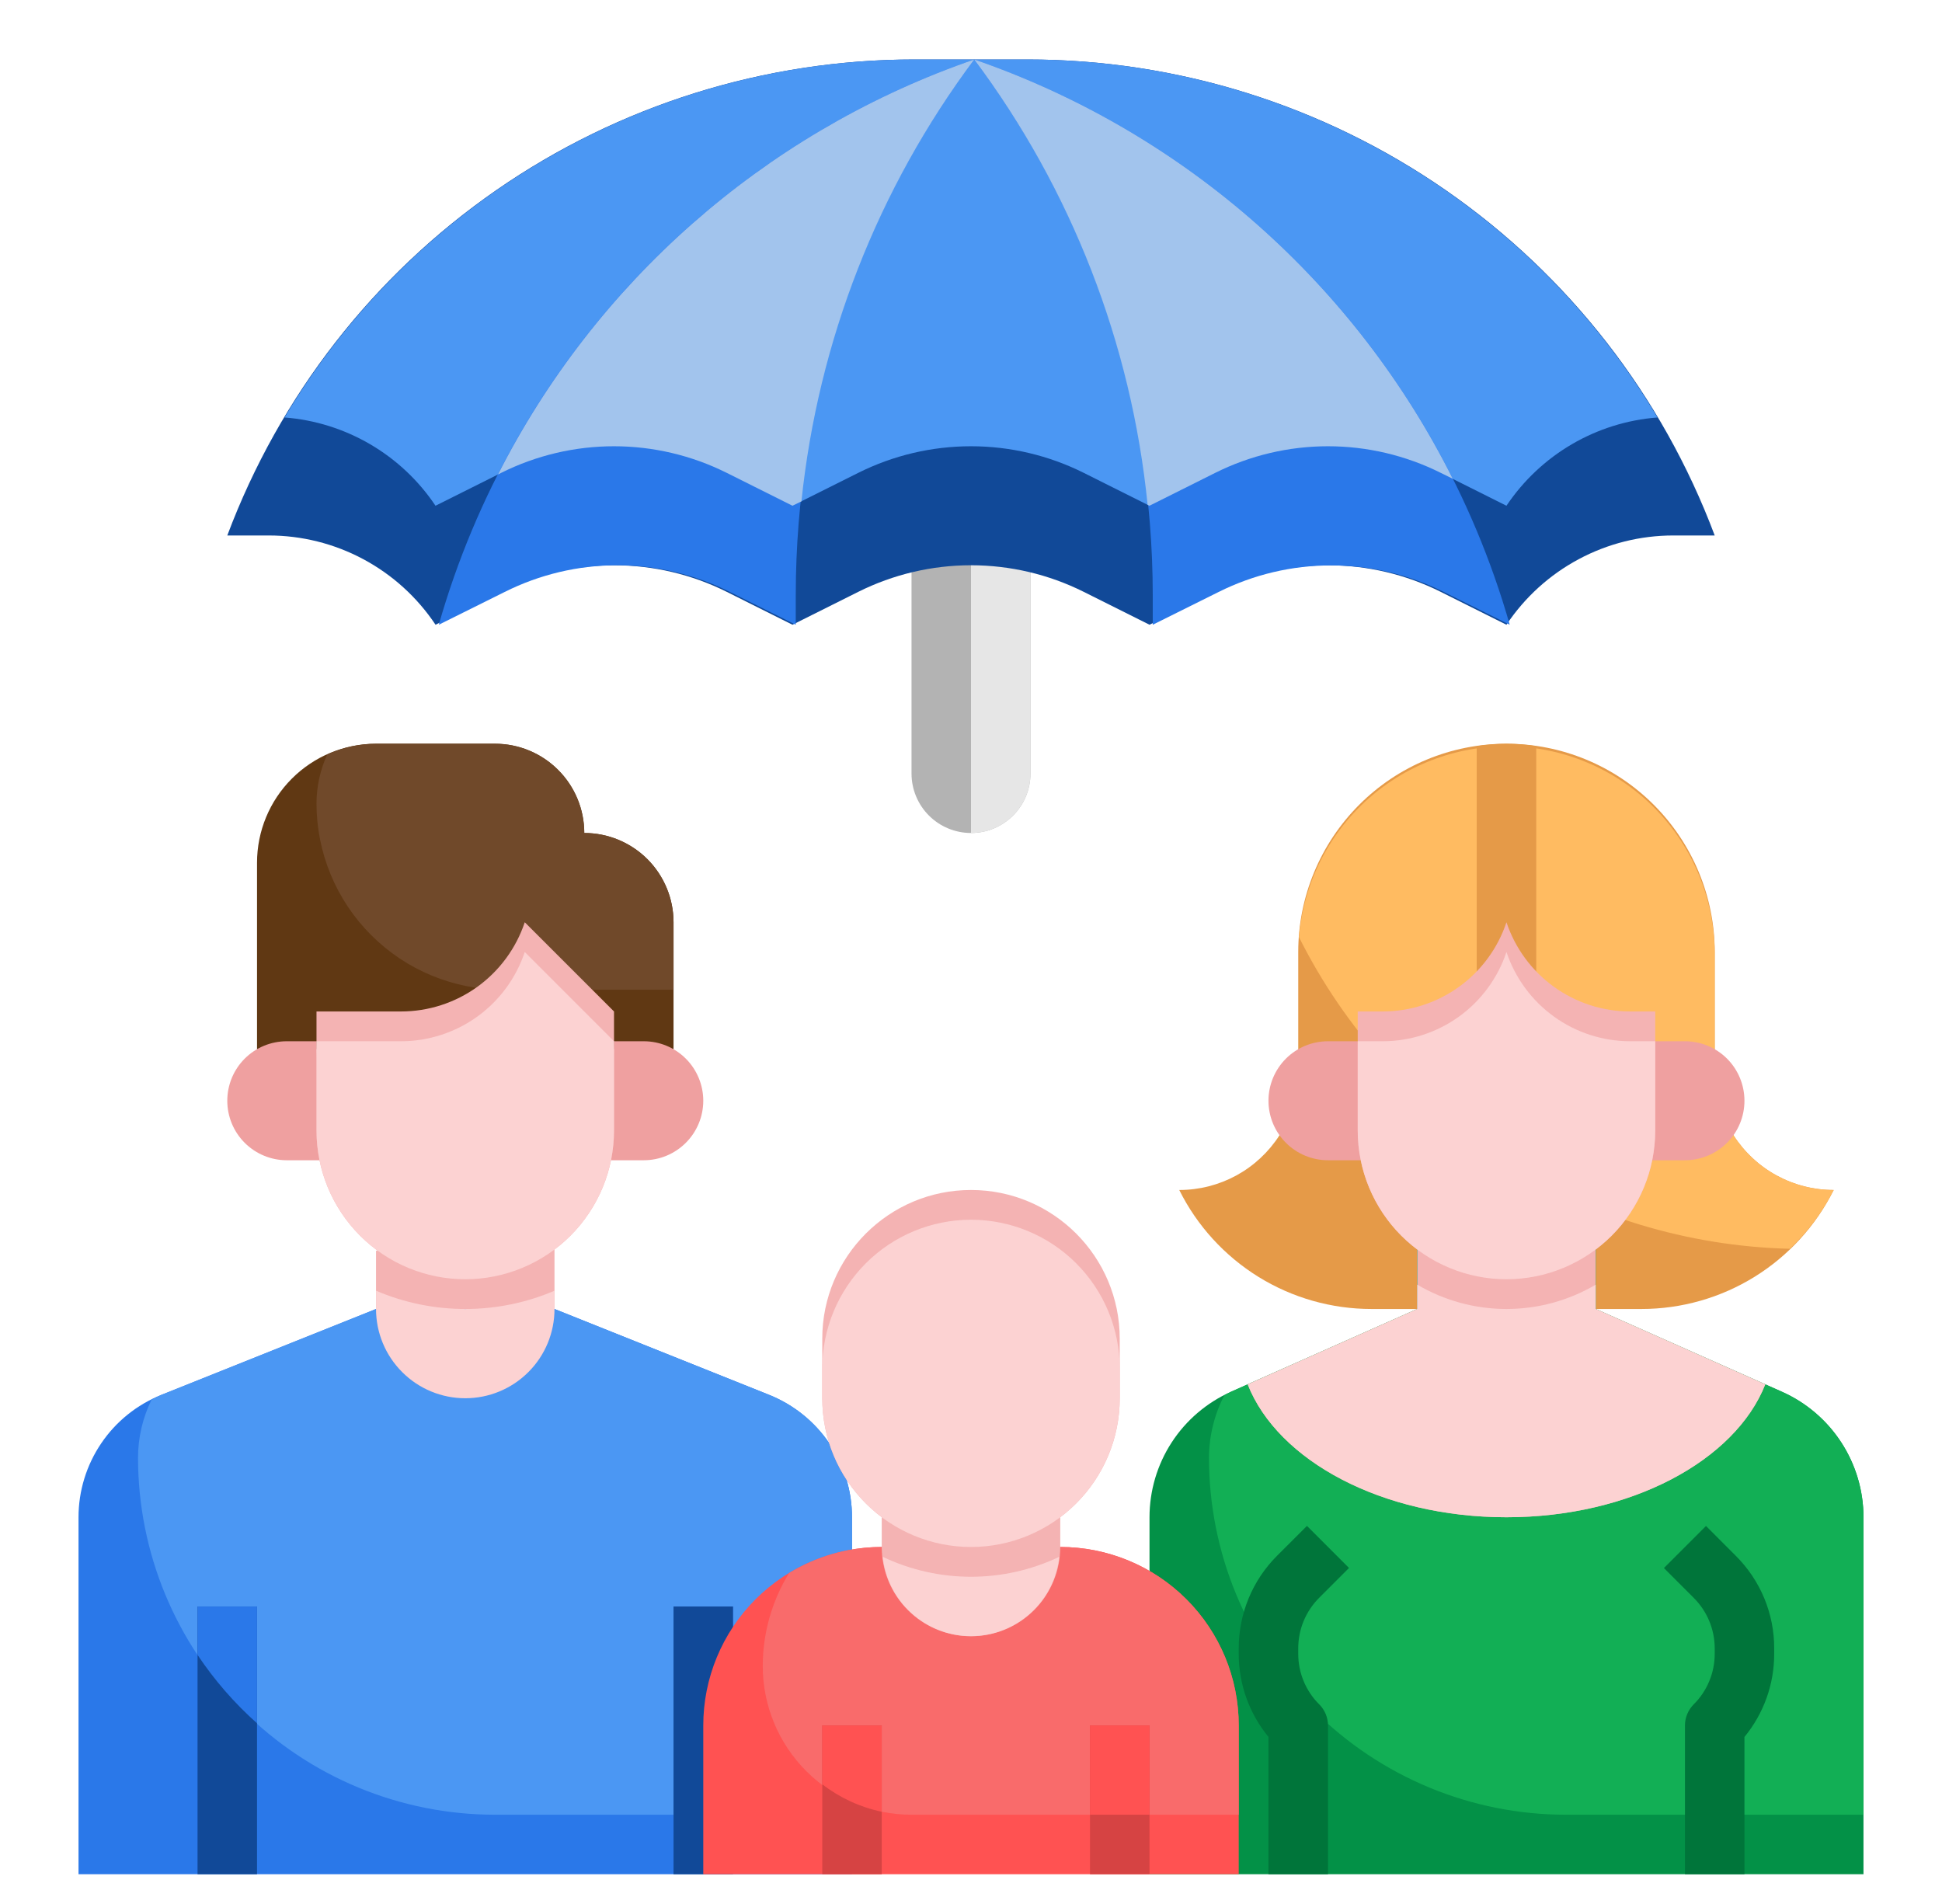
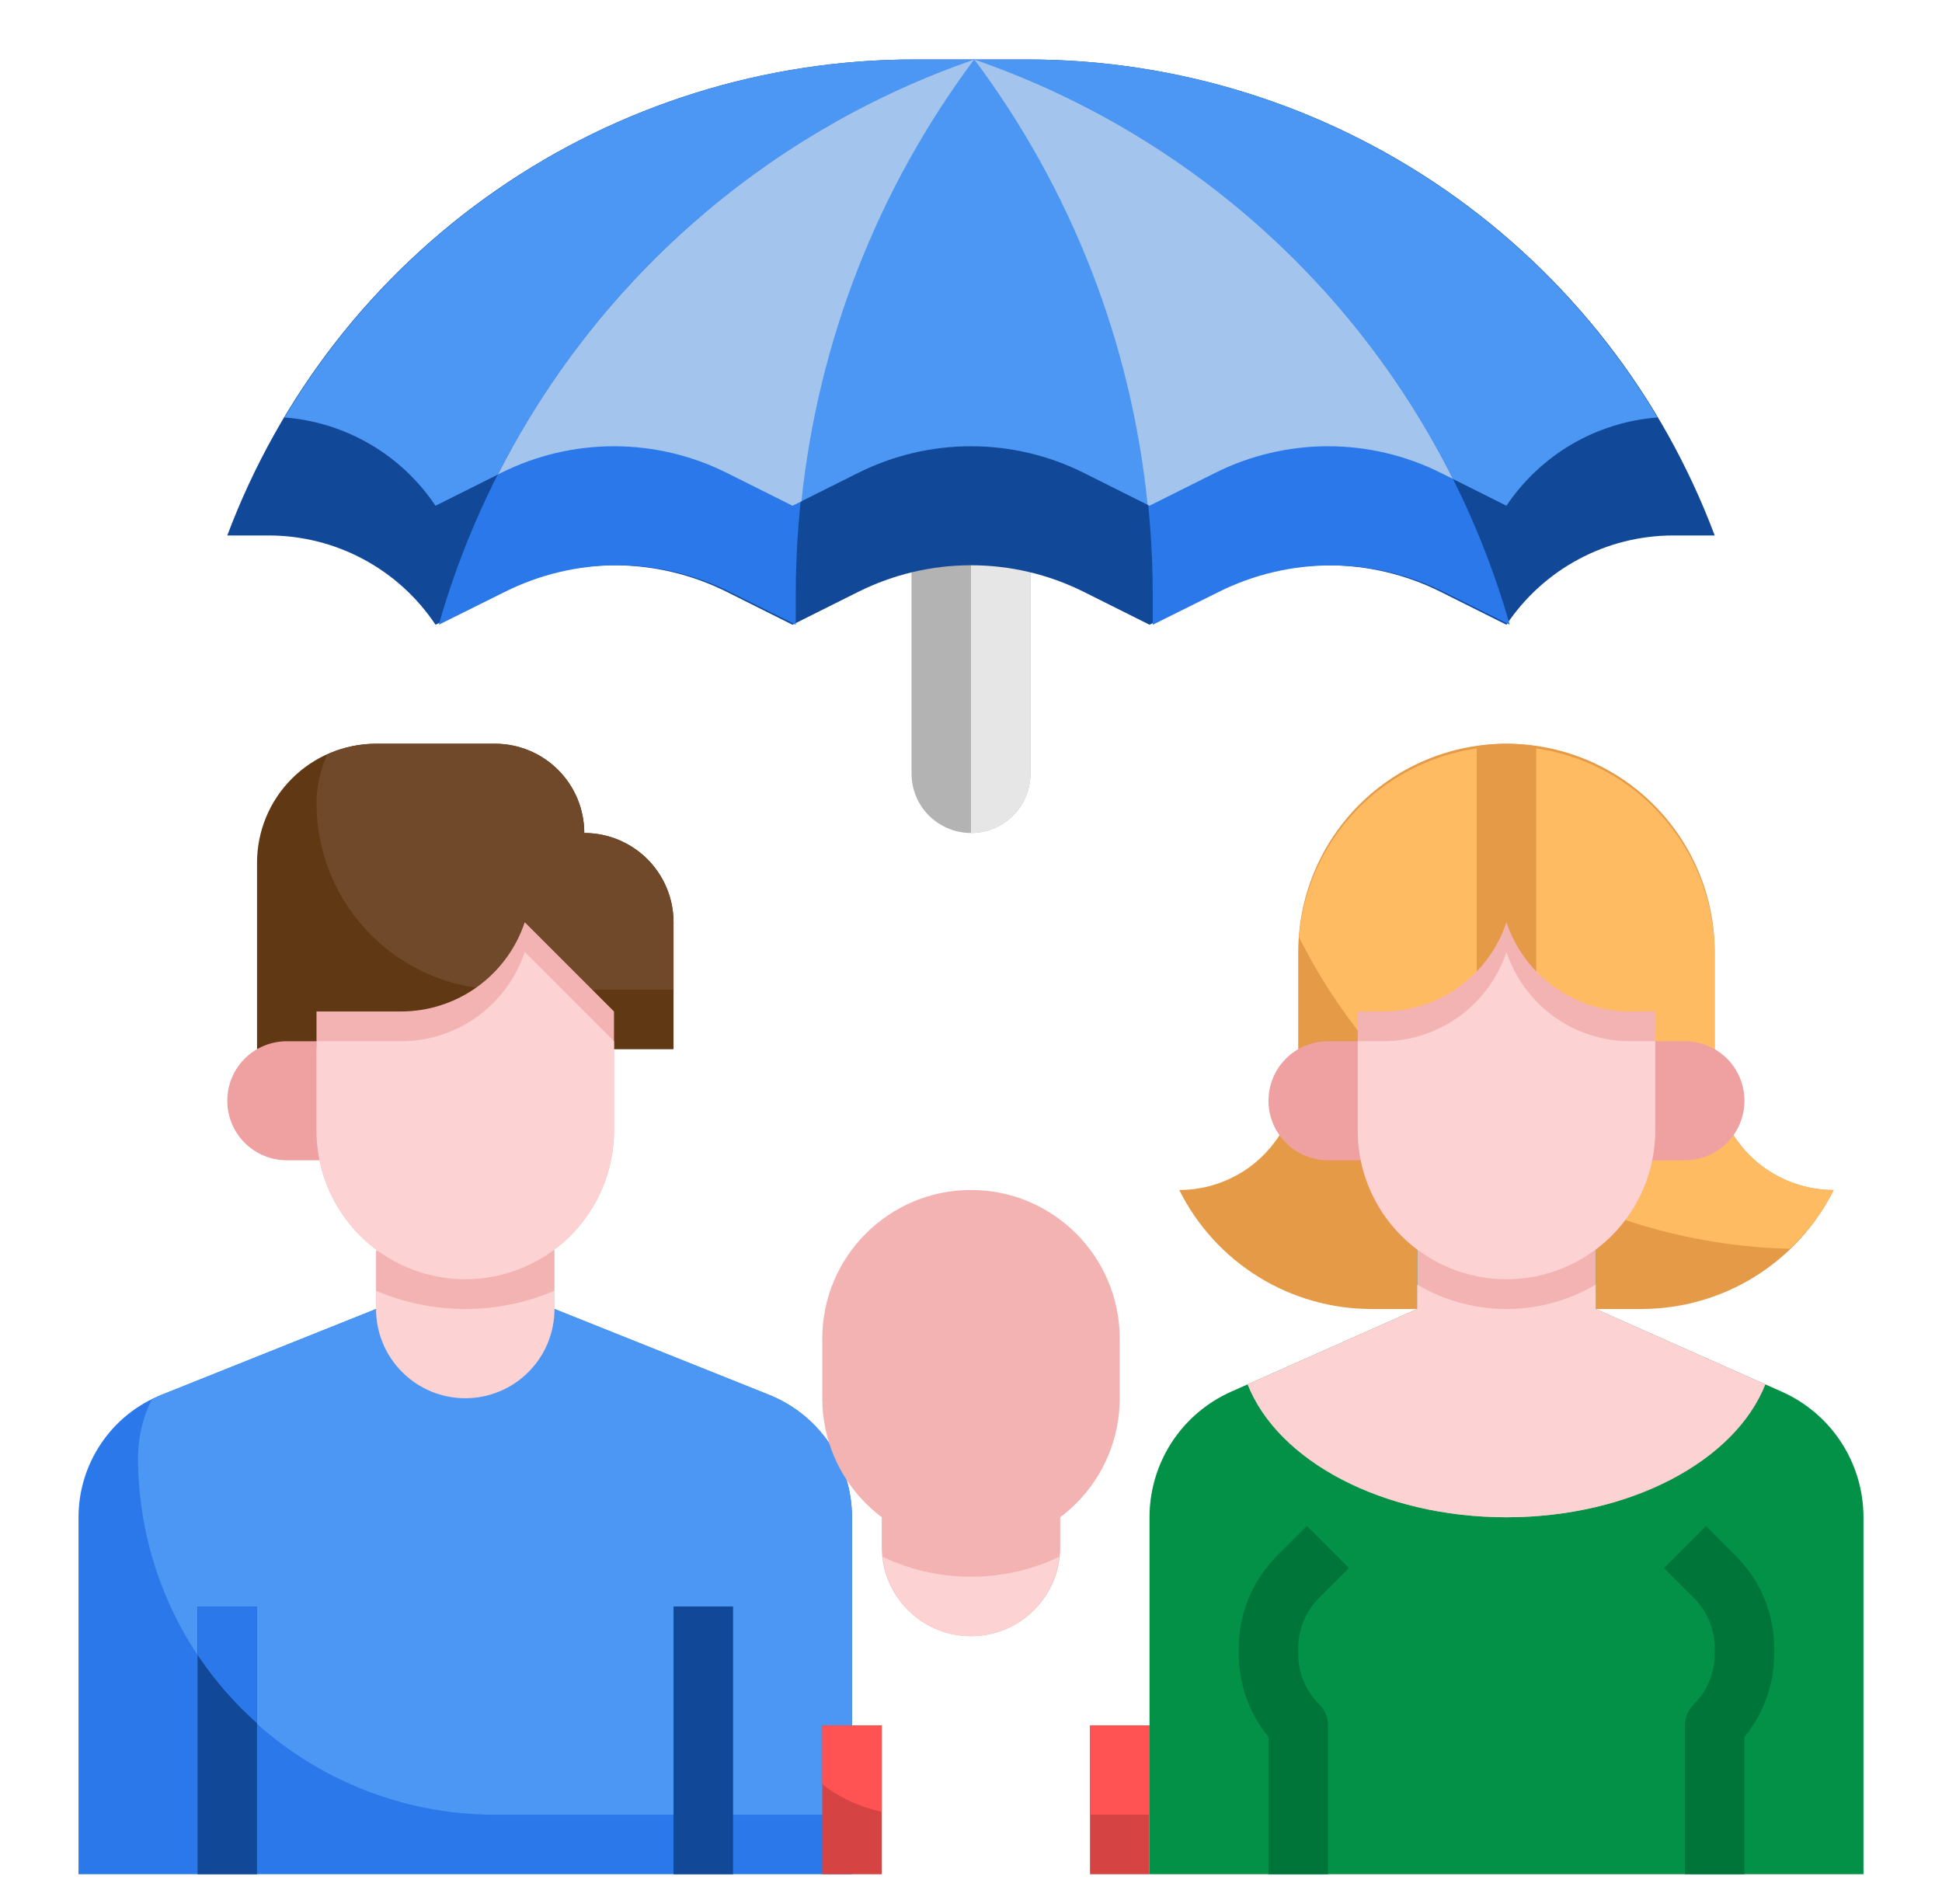
<svg xmlns="http://www.w3.org/2000/svg" width="51" height="50" viewBox="0 0 51 50" fill="none">
  <path d="M41.906 34.375H43.107C44.156 34.375 45.184 34.083 46.076 33.531C46.968 32.979 47.688 32.189 48.156 31.25C47.632 31.251 47.116 31.119 46.656 30.868C46.196 30.617 45.807 30.253 45.524 29.812L45.031 27.553V25C45.031 23.55 44.455 22.159 43.429 21.133C42.404 20.107 41.013 19.531 39.562 19.531C38.112 19.531 36.721 20.107 35.696 21.133C34.67 22.159 34.094 23.55 34.094 25V27.553L33.602 29.812C33.319 30.253 32.93 30.616 32.469 30.868C32.009 31.119 31.493 31.25 30.969 31.25C31.436 32.189 32.157 32.978 33.048 33.531C33.94 34.083 34.968 34.375 36.017 34.375H41.906Z" fill="#E59A48" />
  <path d="M45.523 29.812L45.031 27.553V25C45.014 23.595 44.457 22.25 43.475 21.245C42.494 20.24 41.163 19.651 39.758 19.601C38.354 19.551 36.985 20.043 35.934 20.976C34.883 21.908 34.231 23.209 34.113 24.609C35.317 27.015 37.153 29.047 39.424 30.489C41.695 31.931 44.315 32.727 47.004 32.794C47.474 32.35 47.864 31.827 48.156 31.25C47.632 31.251 47.116 31.12 46.656 30.868C46.195 30.617 45.806 30.253 45.523 29.812Z" fill="#FFBB61" />
  <path d="M48.938 49.219V39.844C48.938 39.146 48.735 38.464 48.355 37.879C47.975 37.294 47.434 36.832 46.796 36.548L41.906 34.375V32.812H37.219V34.375L32.329 36.548C31.692 36.832 31.15 37.294 30.77 37.879C30.39 38.464 30.188 39.146 30.188 39.844V49.219H48.938Z" fill="#039147" />
-   <path d="M48.938 39.844C48.938 39.146 48.735 38.464 48.355 37.879C47.975 37.294 47.434 36.832 46.796 36.548L41.906 34.375V32.812H37.219V34.375L32.329 36.548C32.267 36.576 32.212 36.612 32.152 36.643C31.89 37.149 31.752 37.711 31.75 38.281C31.75 40.768 32.738 43.152 34.496 44.91C36.254 46.669 38.639 47.656 41.125 47.656H48.938V39.844Z" fill="#12AF55" />
  <path d="M39.562 39.844C42.824 39.844 45.567 38.359 46.359 36.355L41.906 34.375V32.812H37.219V34.375L32.766 36.355C33.558 38.363 36.301 39.844 39.562 39.844Z" fill="#F4B3B3" />
  <path d="M41.906 34.375V33.736C41.196 34.154 40.387 34.375 39.562 34.375C38.738 34.375 37.929 34.154 37.219 33.736V34.375L32.766 36.355C33.558 38.363 36.301 39.844 39.562 39.844C42.824 39.844 45.567 38.359 46.359 36.355L41.906 34.375Z" fill="#FCD2D2" />
  <path d="M35.656 27.344H34.875C34.461 27.344 34.063 27.508 33.77 27.801C33.477 28.094 33.312 28.492 33.312 28.906C33.312 29.321 33.477 29.718 33.77 30.011C34.063 30.304 34.461 30.469 34.875 30.469H35.734" fill="#EFA0A0" />
  <path d="M43.469 27.344H44.25C44.664 27.344 45.062 27.508 45.355 27.801C45.648 28.094 45.812 28.492 45.812 28.906C45.812 29.321 45.648 29.718 45.355 30.011C45.062 30.304 44.664 30.469 44.25 30.469H43.391" fill="#EFA0A0" />
  <path d="M34.875 49.219H33.312V45.613C32.805 44.997 32.529 44.224 32.531 43.426V43.291C32.53 42.838 32.619 42.389 32.792 41.971C32.965 41.552 33.22 41.172 33.541 40.852L34.323 40.071L35.427 41.176L34.646 41.957C34.47 42.132 34.331 42.34 34.236 42.569C34.141 42.798 34.093 43.044 34.094 43.292V43.427C34.093 43.674 34.141 43.92 34.236 44.148C34.331 44.377 34.47 44.585 34.646 44.759C34.719 44.832 34.776 44.918 34.816 45.013C34.855 45.108 34.875 45.21 34.875 45.312V49.219Z" fill="#00753A" />
  <path d="M45.812 49.219H44.25V45.312C44.249 45.21 44.27 45.108 44.309 45.013C44.348 44.918 44.406 44.832 44.478 44.759C44.654 44.585 44.794 44.377 44.888 44.148C44.983 43.92 45.032 43.674 45.031 43.427V43.292C45.032 43.044 44.983 42.799 44.888 42.57C44.794 42.342 44.654 42.134 44.478 41.959L43.697 41.178L44.802 40.073L45.583 40.855C45.904 41.174 46.159 41.554 46.333 41.972C46.506 42.391 46.595 42.839 46.593 43.292V43.427C46.596 44.224 46.319 44.998 45.812 45.614V49.219Z" fill="#00753A" />
  <path d="M9.875 32.845V34.375C9.875 34.997 10.122 35.593 10.562 36.032C11.001 36.472 11.597 36.719 12.219 36.719C12.84 36.719 13.437 36.472 13.876 36.032C14.316 35.593 14.562 34.997 14.562 34.375V32.812L9.875 32.845Z" fill="#F4B3B3" />
  <path d="M22.375 49.219V39.844C22.375 39.152 22.168 38.476 21.78 37.903C21.392 37.33 20.841 36.887 20.199 36.63L14.562 34.375H9.875L4.238 36.63C3.596 36.887 3.045 37.33 2.658 37.903C2.27 38.476 2.062 39.152 2.062 39.844V49.219H22.375Z" fill="#2A78E9" />
  <path d="M22.375 39.844C22.375 39.152 22.168 38.476 21.78 37.903C21.392 37.33 20.841 36.887 20.199 36.63L14.562 34.375H9.875L4.238 36.63C4.149 36.666 4.067 36.713 3.981 36.755C3.747 37.23 3.625 37.752 3.625 38.281C3.625 40.768 4.613 43.152 6.371 44.91C8.129 46.669 10.514 47.656 13 47.656H22.375V39.844Z" fill="#4B97F3" />
  <path d="M5.188 42.188H6.75V49.219H5.188V42.188Z" fill="#114998" />
  <path d="M6.75 45.255V42.188H5.188V43.459C5.63 44.122 6.155 44.725 6.75 45.255Z" fill="#2A78E9" />
  <path d="M17.688 42.188H19.25V47.656H17.688V42.188Z" fill="#2A78E9" />
  <path d="M6.75 27.553V22.656C6.75 21.827 7.079 21.033 7.665 20.447C8.251 19.86 9.046 19.531 9.875 19.531H13C13.622 19.531 14.218 19.778 14.657 20.218C15.097 20.657 15.344 21.253 15.344 21.875C15.965 21.875 16.561 22.122 17.001 22.561C17.441 23.001 17.688 23.597 17.688 24.219V27.554" fill="#603813" />
  <path d="M17.688 24.219C17.688 23.597 17.441 23.001 17.001 22.561C16.561 22.122 15.965 21.875 15.344 21.875C15.344 21.253 15.097 20.657 14.657 20.218C14.218 19.778 13.622 19.531 13 19.531H9.875C9.433 19.532 8.996 19.628 8.594 19.812C8.41 20.215 8.314 20.651 8.312 21.094C8.312 22.392 8.828 23.638 9.747 24.556C10.665 25.475 11.911 25.991 13.209 25.991H17.688V24.219Z" fill="#70492A" />
  <path d="M8.312 27.344H7.531C7.117 27.344 6.719 27.508 6.426 27.801C6.133 28.094 5.969 28.492 5.969 28.906C5.969 29.321 6.133 29.718 6.426 30.011C6.719 30.304 7.117 30.469 7.531 30.469H8.391" fill="#EFA0A0" />
-   <path d="M16.125 27.344H16.906C17.321 27.344 17.718 27.508 18.011 27.801C18.304 28.094 18.469 28.492 18.469 28.906C18.469 29.321 18.304 29.718 18.011 30.011C17.718 30.304 17.321 30.469 16.906 30.469H16.047" fill="#EFA0A0" />
  <path d="M16.125 26.562V29.688C16.125 30.724 15.713 31.717 14.981 32.45C14.248 33.182 13.255 33.594 12.219 33.594C11.183 33.594 10.189 33.182 9.457 32.45C8.724 31.717 8.312 30.724 8.312 29.688V26.562H10.53C11.249 26.562 11.95 26.336 12.534 25.916C13.117 25.495 13.554 24.901 13.781 24.219L16.125 26.562Z" fill="#F4B3B3" />
  <path d="M9.875 33.895V34.375C9.875 34.997 10.122 35.593 10.562 36.032C11.001 36.472 11.597 36.719 12.219 36.719C12.84 36.719 13.437 36.472 13.876 36.032C14.316 35.593 14.562 34.997 14.562 34.375V33.895C13.822 34.212 13.024 34.375 12.219 34.375C11.413 34.375 10.616 34.212 9.875 33.895Z" fill="#FCD2D2" />
  <path d="M17.688 42.188H19.25V49.219H17.688V42.188Z" fill="#114998" />
  <path d="M10.53 27.344H8.312V29.688C8.312 30.724 8.724 31.717 9.457 32.45C10.189 33.182 11.183 33.594 12.219 33.594C13.255 33.594 14.248 33.182 14.981 32.45C15.713 31.717 16.125 30.724 16.125 29.688V27.344L13.781 25C13.554 25.683 13.117 26.276 12.534 26.697C11.95 27.117 11.249 27.344 10.53 27.344Z" fill="#FCD2D2" />
-   <path d="M18.469 49.219V45.312C18.469 44.069 18.963 42.877 19.842 41.998C20.721 41.119 21.913 40.625 23.156 40.625H27.844C29.087 40.625 30.279 41.119 31.158 41.998C32.037 42.877 32.531 44.069 32.531 45.312V49.219H18.469Z" fill="#FF5252" />
-   <path d="M32.531 45.312C32.531 44.069 32.037 42.877 31.158 41.998C30.279 41.119 29.087 40.625 27.844 40.625H23.156C22.296 40.625 21.453 40.864 20.72 41.313C20.27 42.047 20.032 42.89 20.031 43.75C20.031 44.786 20.443 45.78 21.175 46.512C21.908 47.245 22.901 47.656 23.938 47.656H32.531V45.312Z" fill="#F96B6B" />
  <path d="M23.156 39.844V40.625C23.156 41.247 23.403 41.843 23.843 42.282C24.282 42.722 24.878 42.969 25.5 42.969C26.122 42.969 26.718 42.722 27.157 42.282C27.597 41.843 27.844 41.247 27.844 40.625V39.844H23.156Z" fill="#F4B3B3" />
  <path d="M23.182 40.883C23.243 41.455 23.514 41.984 23.942 42.368C24.369 42.753 24.924 42.966 25.5 42.966C26.075 42.966 26.63 42.753 27.058 42.368C27.486 41.984 27.756 41.455 27.818 40.883C27.093 41.228 26.302 41.407 25.5 41.407C24.698 41.407 23.906 41.228 23.182 40.883Z" fill="#FCD2D2" />
  <path d="M23.938 12.688V20.312C23.938 20.727 24.102 21.124 24.395 21.417C24.688 21.71 25.086 21.875 25.5 21.875C25.914 21.875 26.312 21.71 26.605 21.417C26.898 21.124 27.062 20.727 27.062 20.312V12.688" fill="#B3B3B3" />
  <path d="M25.5 21.875C25.914 21.875 26.312 21.71 26.605 21.417C26.898 21.124 27.062 20.727 27.062 20.312V12.688H25.5V21.875Z" fill="#E6E6E6" />
  <path d="M5.969 14.062C7.346 10.391 9.81 7.227 13.033 4.993C16.256 2.759 20.084 1.563 24.006 1.562H26.994C30.916 1.563 34.744 2.759 37.967 4.993C41.19 7.227 43.654 10.391 45.031 14.062H43.942C43.076 14.062 42.222 14.276 41.459 14.685C40.694 15.094 40.043 15.685 39.562 16.406L37.835 15.542C36.916 15.083 35.903 14.844 34.875 14.844C33.847 14.844 32.834 15.083 31.915 15.542L30.188 16.406L28.46 15.542C27.541 15.083 26.527 14.844 25.5 14.844C24.473 14.844 23.459 15.083 22.54 15.542L20.812 16.406L19.085 15.542C18.166 15.083 17.152 14.844 16.125 14.844C15.098 14.844 14.084 15.083 13.165 15.542L11.438 16.406C10.957 15.685 10.306 15.094 9.542 14.685C8.778 14.276 7.924 14.062 7.058 14.062H5.969Z" fill="#114998" />
  <path d="M11.437 13.281L13.165 12.417C14.084 11.958 15.097 11.719 16.125 11.719C17.152 11.719 18.166 11.958 19.085 12.417L20.812 13.281L22.54 12.417C23.459 11.958 24.472 11.719 25.5 11.719C26.527 11.719 27.541 11.958 28.46 12.417L30.187 13.281L31.915 12.417C32.834 11.958 33.847 11.719 34.875 11.719C35.902 11.719 36.916 11.958 37.835 12.417L39.562 13.281C40.005 12.62 40.592 12.068 41.279 11.666C41.965 11.265 42.735 11.024 43.528 10.963C41.822 8.099 39.401 5.727 36.503 4.079C33.605 2.431 30.328 1.564 26.994 1.562H24.005C20.671 1.564 17.395 2.431 14.497 4.079C11.599 5.727 9.178 8.099 7.472 10.963C8.265 11.024 9.034 11.265 9.721 11.666C10.408 12.068 10.995 12.62 11.437 13.281Z" fill="#4B97F3" />
  <path d="M25.812 1.641L25.585 1.562C28.628 5.619 30.273 10.554 30.273 15.625V16.406L32 15.547C32.919 15.087 33.932 14.848 34.96 14.848C35.988 14.848 37.001 15.087 37.92 15.547L39.648 16.406C38.681 13.023 36.922 9.918 34.516 7.35C32.11 4.782 29.126 2.825 25.812 1.641Z" fill="#2A78E9" />
  <path d="M25.585 1.562L25.36 1.641C22.046 2.825 19.062 4.782 16.655 7.35C14.249 9.918 12.489 13.022 11.523 16.406L13.25 15.547C14.169 15.086 15.182 14.845 16.21 14.844C17.238 14.845 18.252 15.086 19.172 15.547L20.898 16.406V15.625C20.898 10.554 22.542 5.619 25.585 1.562Z" fill="#2A78E9" />
  <path d="M25.812 1.641L25.585 1.562C28.138 4.974 29.712 9.017 30.138 13.256L30.187 13.281L31.915 12.417C32.834 11.958 33.847 11.719 34.875 11.719C35.902 11.719 36.916 11.958 37.835 12.417L38.152 12.573C35.6 7.476 31.18 3.56 25.812 1.641Z" fill="#A2C4ED" />
  <path d="M25.36 1.641C20.034 3.545 15.639 7.417 13.078 12.46L13.163 12.417C14.082 11.958 15.096 11.719 16.123 11.719C17.151 11.719 18.164 11.958 19.084 12.417L20.812 13.281L21.047 13.166C21.485 8.959 23.053 4.95 25.585 1.562L25.36 1.641Z" fill="#A2C4ED" />
  <path d="M29.406 35.156C29.406 32.999 27.657 31.25 25.5 31.25C23.343 31.25 21.594 32.999 21.594 35.156V36.719C21.594 38.876 23.343 40.625 25.5 40.625C27.657 40.625 29.406 38.876 29.406 36.719V35.156Z" fill="#F4B3B3" />
  <path d="M21.594 45.312H23.156V49.219H21.594V45.312Z" fill="#D64343" />
  <path d="M28.625 45.312H30.188V49.219H28.625V45.312Z" fill="#D64343" />
  <path d="M23.156 47.578V45.312H21.594V46.857C22.054 47.212 22.588 47.458 23.156 47.578Z" fill="#FF5252" />
  <path d="M28.625 45.312H30.188V47.656H28.625V45.312Z" fill="#FF5252" />
  <path d="M39.562 19.531C39.301 19.533 39.04 19.554 38.781 19.594V26.562H40.344V19.594C40.085 19.554 39.824 19.533 39.562 19.531Z" fill="#E59A48" />
  <path d="M43.469 26.562V29.688C43.469 30.724 43.057 31.717 42.325 32.45C41.592 33.182 40.599 33.594 39.562 33.594C38.526 33.594 37.533 33.182 36.8 32.45C36.068 31.717 35.656 30.724 35.656 29.688V26.562H36.31C37.03 26.562 37.731 26.336 38.315 25.915C38.898 25.495 39.335 24.901 39.562 24.219C39.79 24.901 40.226 25.495 40.81 25.915C41.393 26.336 42.094 26.562 42.813 26.562H43.469Z" fill="#F4B3B3" />
  <path d="M39.562 25C39.335 25.683 38.898 26.276 38.315 26.697C37.731 27.117 37.03 27.344 36.31 27.344H35.656V29.688C35.656 30.724 36.068 31.717 36.8 32.45C37.533 33.182 38.526 33.594 39.562 33.594C40.599 33.594 41.592 33.182 42.325 32.45C43.057 31.717 43.469 30.724 43.469 29.688V27.344H42.813C42.094 27.344 41.393 27.117 40.81 26.697C40.226 26.276 39.79 25.682 39.562 25Z" fill="#FCD2D2" />
-   <path d="M25.5 32.031C24.464 32.031 23.47 32.443 22.738 33.175C22.005 33.908 21.594 34.901 21.594 35.938V36.719C21.594 37.755 22.005 38.748 22.738 39.481C23.47 40.213 24.464 40.625 25.5 40.625C26.536 40.625 27.53 40.213 28.262 39.481C28.995 38.748 29.406 37.755 29.406 36.719V35.938C29.406 34.901 28.995 33.908 28.262 33.175C27.53 32.443 26.536 32.031 25.5 32.031Z" fill="#FCD2D2" />
</svg>